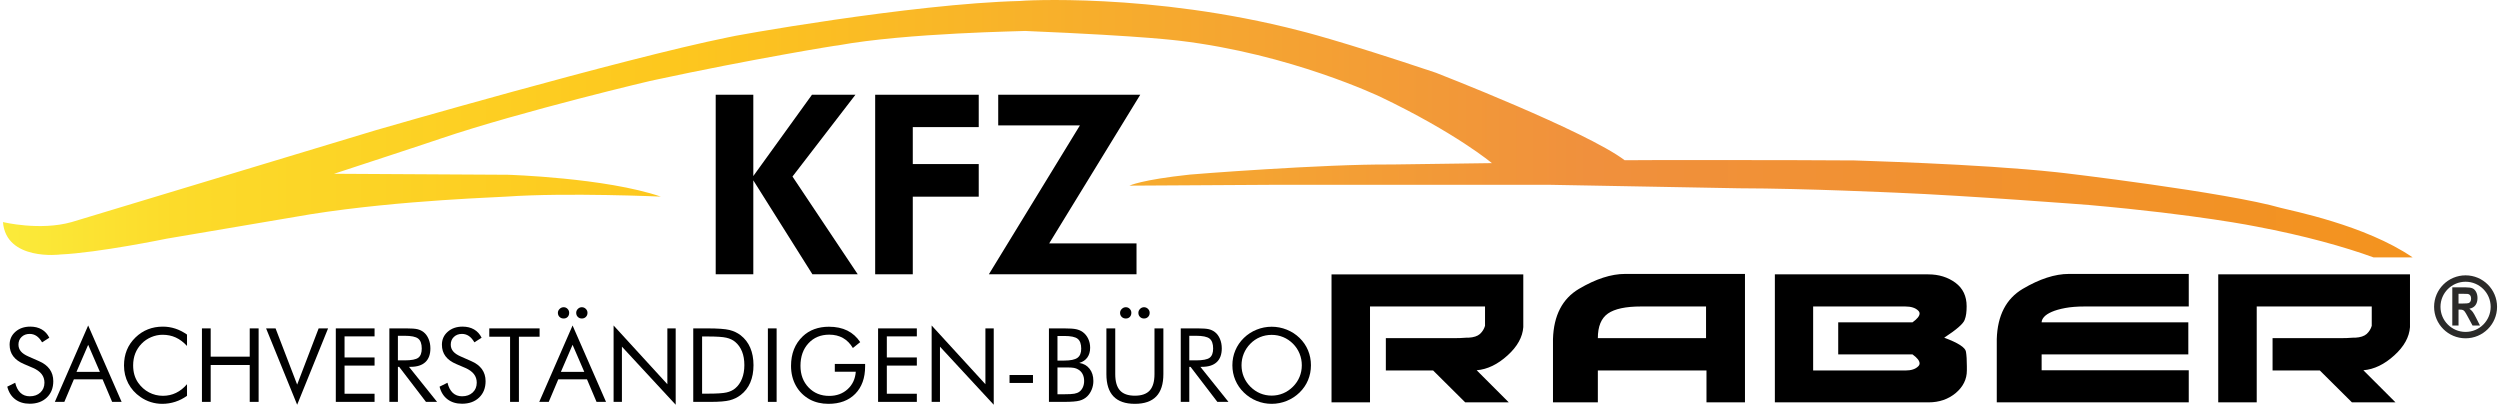
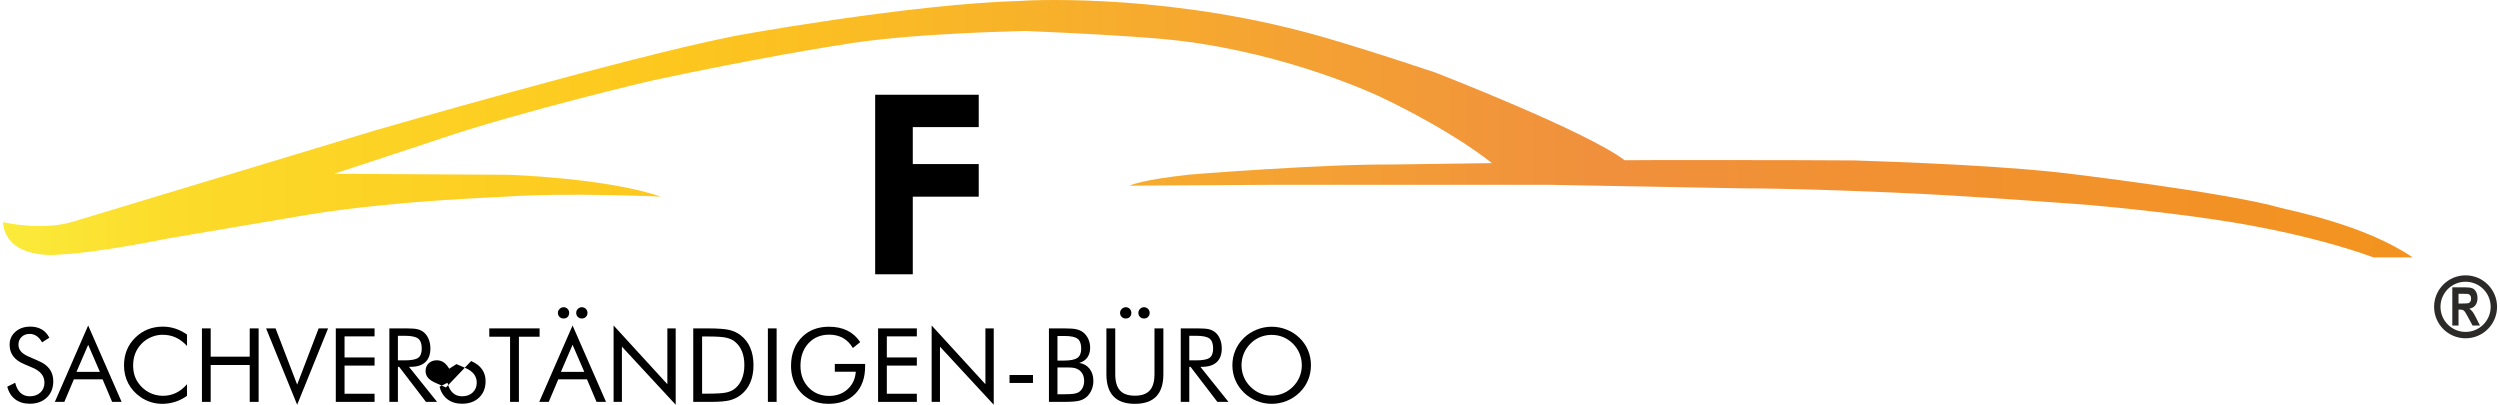
<svg xmlns="http://www.w3.org/2000/svg" xml:space="preserve" width="1118px" height="181px" style="shape-rendering:geometricPrecision; text-rendering:geometricPrecision; image-rendering:optimizeQuality; fill-rule:evenodd; clip-rule:evenodd" viewBox="0 0 1035.25 168.001">
  <defs>
    <style type="text/css">
   
    .fil3 {fill:#2B2A29}
    .fil0 {fill:black}
    .fil1 {fill:black;fill-rule:nonzero}
    .fil2 {fill:url(#id0)}
   
  </style>
    <linearGradient id="id0" gradientUnits="userSpaceOnUse" x1="-0" y1="52.608" x2="1000.2" y2="52.608">
      <stop offset="0" style="stop-color:#FBEB3B" />
      <stop offset="0.071" style="stop-color:#FCDB2A" />
      <stop offset="0.278" style="stop-color:#FDC71E" />
      <stop offset="0.659" style="stop-color:#F0903D" />
      <stop offset="1" style="stop-color:#F3931E" />
    </linearGradient>
  </defs>
  <g id="Ebene_x0020_1">
-     <path class="fil0" d="M631.064 113.887l0 21.905c-0.304,4.141 -2.464,8.036 -6.482,11.687 -4.14,3.772 -8.428,5.845 -12.872,6.207l13.33 13.324 -18.079 0.001 -13.324 -13.23 -19.625 0 0 -13.425 28.753 0c0.667,0 1.381,-0.011 2.147,-0.042 0.759,-0.031 1.564,-0.077 2.419,-0.141l1.003 0c2.128,-0.12 3.712,-0.635 4.745,-1.546 1.034,-0.976 1.732,-2.101 2.101,-3.383l0 -8.029 -47.742 0 0 39.795 -15.973 0.001 0 -53.125 79.599 0 0 0zm30.944 53.126l-18.622 0 0 -26.286c0.304,-9.802 3.896,-16.738 10.772,-20.815 7.001,-4.136 13.388,-6.208 19.169,-6.208l49.752 0 0 53.308 -15.978 0 0 -13.23 -45.093 0 0 13.23 0 0zm17.894 -39.797l0 0c-6.33,0 -10.894,0.976 -13.693,2.92 -2.801,1.949 -4.201,5.357 -4.201,10.222l44.912 0.001 0 -13.143 -27.018 0 0 0zm119.304 -13.329c4.317,0 8.065,1.158 11.226,3.47 3.107,2.311 4.657,5.567 4.657,9.765 0,1.156 -0.063,2.193 -0.183,3.106 -0.118,0.911 -0.329,1.762 -0.643,2.554 -0.546,1.585 -3.373,4.046 -8.488,7.39 5.789,2.135 8.802,4.083 9.039,5.849 0.122,0.727 0.21,1.597 0.272,2.598 0.059,1.004 0.094,2.146 0.094,3.425l0 1.738c0,3.642 -1.554,6.781 -4.66,9.398 -3.101,2.554 -6.842,3.831 -11.226,3.831l-63.807 0 0 -53.125 63.718 0 0 0zm-47.831 13.329l0 0 0 26.567 38.343 0c2.362,0 4.136,-0.577 5.281,-1.738 0.369,-0.366 0.557,-0.762 0.557,-1.188 0,-1.094 -0.978,-2.342 -2.928,-3.743l-30.847 0 0 -13.326 30.847 0c1.951,-1.4 2.929,-2.616 2.929,-3.652 0,-0.425 -0.186,-0.82 -0.557,-1.188 -1.147,-1.155 -2.949,-1.732 -5.38,-1.732l-38.246 0 0 0zm94.841 19.898l0 6.573 61.068 -0.001 0 13.324 -79.689 0.001 0 -26.287c0.301,-9.799 3.899,-16.735 10.772,-20.813 7.002,-4.136 13.387,-6.208 19.166,-6.208l49.754 0 0 13.511 -43.18 0c-3.168,0 -5.872,0.217 -8.121,0.639 -2.255,0.424 -4.11,0.959 -5.568,1.595 -1.468,0.641 -2.523,1.342 -3.195,2.105 -0.67,0.759 -1.007,1.504 -1.007,2.233l60.888 0 0 13.326 -60.888 0zm152.896 -33.227l0 21.905c-0.302,4.141 -2.458,8.036 -6.478,11.687 -4.136,3.772 -8.431,5.845 -12.869,6.207l13.329 13.324 -18.078 0.001 -13.324 -13.23 -19.622 0 0 -13.425 28.749 0c0.672,0 1.388,-0.011 2.146,-0.042 0.759,-0.031 1.563,-0.077 2.419,-0.141l1.005 0c2.126,-0.12 3.704,-0.635 4.742,-1.546 1.039,-0.976 1.738,-2.101 2.105,-3.383l0 -8.029 -47.744 0 0 39.795 -15.975 0.001 0 -53.125 79.595 0 0 0z" />
    <path class="fil1" d="M14.889 149.873c1.984,0.845 3.484,1.97 4.495,3.371 1.003,1.408 1.507,3.066 1.507,4.978 0,2.809 -0.889,5.07 -2.674,6.784 -1.785,1.714 -4.153,2.575 -7.097,2.575 -2.404,0 -4.417,-0.611 -6.046,-1.842 -1.621,-1.23 -2.717,-2.98 -3.285,-5.241l3.285 -1.628c0.448,1.848 1.181,3.249 2.198,4.195 1.024,0.953 2.304,1.429 3.848,1.429 1.82,0 3.292,-0.526 4.416,-1.572 1.123,-1.052 1.685,-2.41 1.685,-4.096 0,-1.359 -0.392,-2.546 -1.174,-3.549 -0.79,-1.011 -1.97,-1.857 -3.556,-2.554l-3.705 -1.586c-2.028,-0.847 -3.542,-1.935 -4.53,-3.271 -0.996,-1.33 -1.494,-2.93 -1.494,-4.786 0,-2.17 0.804,-3.961 2.418,-5.377 1.608,-1.415 3.663,-2.127 6.166,-2.127 1.834,0 3.42,0.392 4.758,1.167 1.344,0.775 2.39,1.927 3.137,3.442l-3.001 1.913c-0.676,-1.18 -1.444,-2.055 -2.29,-2.631 -0.847,-0.575 -1.807,-0.867 -2.873,-0.867 -1.358,0 -2.475,0.42 -3.343,1.251 -0.867,0.832 -1.301,1.892 -1.301,3.187 0,1.081 0.335,2.019 1.003,2.809 0.662,0.796 1.7,1.494 3.101,2.105l4.353 1.921z" />
    <path id="1" class="fil1" d="M35.372 143.124l-4.85 11.229 9.708 0 -4.857 -11.229zm0 -8.022l13.882 31.711 -3.939 0 -3.961 -9.352 -11.92 0 -3.954 9.352 -3.941 0 13.833 -31.711z" />
    <path id="12" class="fil1" d="M76.4 143.599c-1.458,-1.578 -3.015,-2.752 -4.666,-3.506 -1.657,-0.76 -3.484,-1.137 -5.484,-1.137 -1.614,0 -3.186,0.327 -4.721,0.981 -1.529,0.647 -2.867,1.558 -3.99,2.724 -1.167,1.209 -2.042,2.56 -2.625,4.053 -0.583,1.494 -0.875,3.144 -0.875,4.95 0,1.415 0.171,2.724 0.519,3.919 0.349,1.195 0.867,2.29 1.565,3.287 1.223,1.735 2.723,3.072 4.508,4.011 1.785,0.938 3.713,1.409 5.782,1.409 1.949,0 3.755,-0.406 5.419,-1.21 1.671,-0.804 3.194,-2.006 4.566,-3.606l0 4.815c-1.515,1.095 -3.144,1.927 -4.887,2.488 -1.742,0.562 -3.549,0.847 -5.405,0.847 -1.614,0 -3.186,-0.242 -4.715,-0.717 -1.522,-0.477 -2.958,-1.181 -4.288,-2.099 -2.226,-1.536 -3.919,-3.435 -5.092,-5.682 -1.174,-2.255 -1.764,-4.723 -1.764,-7.418 0,-2.347 0.392,-4.487 1.181,-6.408 0.782,-1.927 1.977,-3.669 3.592,-5.241 1.557,-1.501 3.278,-2.625 5.17,-3.364 1.884,-0.747 3.947,-1.117 6.187,-1.117 1.764,0 3.471,0.27 5.121,0.804 1.657,0.534 3.287,1.366 4.901,2.489l0 4.729z" />
    <polygon id="123" class="fil1" points="82.594,166.813 82.594,136.31 86.222,136.31 86.222,148.044 102.429,148.044 102.429,136.31 106.12,136.31 106.12,166.813 102.429,166.813 102.429,151.501 86.222,151.501 86.222,166.813 " />
    <polygon id="1234" class="fil1" points="122.115,168.001 109.221,136.31 113.154,136.31 122.115,159.644 131.033,136.31 134.952,136.31 " />
    <polygon id="12345" class="fil1" points="138.158,166.813 138.158,136.31 154.245,136.31 154.245,139.624 141.786,139.624 141.786,148.372 154.245,148.372 154.245,151.75 141.786,151.75 141.786,163.435 154.245,163.435 154.245,166.813 " />
    <path id="123456" class="fil1" d="M160.39 166.813l0 -30.503 7.163 0c2.047,0 3.541,0.114 4.494,0.341 0.954,0.235 1.793,0.626 2.511,1.181 0.903,0.703 1.607,1.657 2.104,2.845 0.505,1.188 0.755,2.503 0.755,3.947 0,2.496 -0.698,4.394 -2.099,5.696 -1.393,1.301 -3.442,1.949 -6.137,1.949l-0.647 0 11.656 14.544 -4.609 0 -11.13 -14.544 -0.518 0 0 14.544 -3.542 0zm3.542 -27.437l0 10.205 2.766 0c2.838,0 4.737,-0.363 5.697,-1.095 0.96,-0.726 1.436,-1.999 1.436,-3.819 0,-1.957 -0.49,-3.329 -1.479,-4.118 -0.989,-0.783 -2.873,-1.174 -5.654,-1.174l-2.766 0z" />
-     <path id="1234567" class="fil1" d="M194.328 149.873c1.984,0.845 3.484,1.97 4.495,3.371 1.003,1.408 1.507,3.066 1.507,4.978 0,2.809 -0.889,5.07 -2.674,6.784 -1.785,1.714 -4.153,2.575 -7.097,2.575 -2.404,0 -4.417,-0.611 -6.046,-1.842 -1.621,-1.23 -2.717,-2.98 -3.285,-5.241l3.285 -1.628c0.448,1.848 1.181,3.249 2.198,4.195 1.024,0.953 2.304,1.429 3.848,1.429 1.82,0 3.292,-0.526 4.416,-1.572 1.123,-1.052 1.685,-2.41 1.685,-4.096 0,-1.359 -0.392,-2.546 -1.174,-3.549 -0.79,-1.011 -1.97,-1.857 -3.556,-2.554l-3.705 -1.586c-2.028,-0.847 -3.542,-1.935 -4.53,-3.271 -0.996,-1.33 -1.494,-2.93 -1.494,-4.786 0,-2.17 0.804,-3.961 2.418,-5.377 1.608,-1.415 3.663,-2.127 6.166,-2.127 1.834,0 3.42,0.392 4.758,1.167 1.344,0.775 2.39,1.927 3.137,3.442l-3.001 1.913c-0.676,-1.18 -1.444,-2.055 -2.29,-2.631 -0.847,-0.575 -1.807,-0.867 -2.873,-0.867 -1.358,0 -2.475,0.42 -3.343,1.251 -0.867,0.832 -1.301,1.892 -1.301,3.187 0,1.081 0.335,2.019 1.003,2.809 0.662,0.796 1.7,1.494 3.101,2.105l4.353 1.921z" />
+     <path id="1234567" class="fil1" d="M194.328 149.873c1.984,0.845 3.484,1.97 4.495,3.371 1.003,1.408 1.507,3.066 1.507,4.978 0,2.809 -0.889,5.07 -2.674,6.784 -1.785,1.714 -4.153,2.575 -7.097,2.575 -2.404,0 -4.417,-0.611 -6.046,-1.842 -1.621,-1.23 -2.717,-2.98 -3.285,-5.241l3.285 -1.628c0.448,1.848 1.181,3.249 2.198,4.195 1.024,0.953 2.304,1.429 3.848,1.429 1.82,0 3.292,-0.526 4.416,-1.572 1.123,-1.052 1.685,-2.41 1.685,-4.096 0,-1.359 -0.392,-2.546 -1.174,-3.549 -0.79,-1.011 -1.97,-1.857 -3.556,-2.554l-3.705 -1.586l-3.001 1.913c-0.676,-1.18 -1.444,-2.055 -2.29,-2.631 -0.847,-0.575 -1.807,-0.867 -2.873,-0.867 -1.358,0 -2.475,0.42 -3.343,1.251 -0.867,0.832 -1.301,1.892 -1.301,3.187 0,1.081 0.335,2.019 1.003,2.809 0.662,0.796 1.7,1.494 3.101,2.105l4.353 1.921z" />
    <polygon id="12345678" class="fil1" points="210.494,166.813 210.494,139.766 201.867,139.766 201.867,136.31 222.747,136.31 222.747,139.766 214.163,139.766 214.163,166.813 " />
    <path id="123456789" class="fil1" d="M236.438 143.124l-4.85 11.229 9.708 0 -4.857 -11.229zm0 -8.022l13.882 31.711 -3.939 0 -3.961 -9.352 -11.92 0 -3.954 9.352 -3.941 0 13.833 -31.711zm1.501 -5.249c0,-0.627 0.235,-1.167 0.697,-1.636 0.469,-0.463 1.011,-0.697 1.636,-0.697 0.64,0 1.188,0.227 1.657,0.69 0.463,0.455 0.697,1.002 0.697,1.643 0,0.682 -0.22,1.245 -0.668,1.685 -0.441,0.447 -1.003,0.668 -1.685,0.668 -0.668,0 -1.224,-0.221 -1.665,-0.668 -0.447,-0.441 -0.668,-1.003 -0.668,-1.685zm-7.602 0c0,-0.612 0.242,-1.153 0.717,-1.622 0.477,-0.477 1.039,-0.711 1.679,-0.711 0.64,0 1.181,0.227 1.622,0.69 0.447,0.455 0.668,1.002 0.668,1.643 0,0.697 -0.213,1.259 -0.633,1.7 -0.427,0.433 -0.974,0.654 -1.657,0.654 -0.697,0 -1.265,-0.221 -1.721,-0.668 -0.447,-0.441 -0.675,-1.003 -0.675,-1.685z" />
    <polygon id="12345678910" class="fil1" points="253.463,166.813 253.463,135.102 275.781,159.481 275.781,136.31 279.237,136.31 279.237,168.001 256.92,143.892 256.92,166.813 " />
    <path id="1234567891011" class="fil1" d="M290.197 163.4l2.311 0c3.756,0 6.351,-0.164 7.795,-0.491 1.444,-0.327 2.646,-0.882 3.606,-1.679 1.251,-1.038 2.197,-2.382 2.851,-4.032 0.655,-1.643 0.982,-3.527 0.982,-5.653 0,-2.141 -0.32,-4.018 -0.968,-5.64 -0.646,-1.614 -1.6,-2.951 -2.865,-4.011 -0.96,-0.804 -2.176,-1.373 -3.655,-1.714 -1.48,-0.342 -4.062,-0.513 -7.745,-0.513l-2.311 0 0 23.733zm-3.67 3.413l0 -30.503 5.861 0c4.331,0 7.381,0.221 9.153,0.654 1.771,0.441 3.328,1.174 4.658,2.198 1.749,1.351 3.079,3.072 3.982,5.17 0.903,2.098 1.352,4.516 1.352,7.247 0,2.724 -0.448,5.135 -1.344,7.226 -0.897,2.083 -2.227,3.805 -3.99,5.156 -1.33,1.025 -2.852,1.758 -4.552,2.198 -1.7,0.433 -4.353,0.654 -7.951,0.654l-1.308 0 -5.861 0z" />
    <polygon id="123456789101112" class="fil1" points="317.506,166.813 317.506,136.31 321.133,136.31 321.133,166.813 " />
    <path id="12345678910111213" class="fil1" d="M345.286 151.061l12.581 0 0 1.024c0,4.8 -1.358,8.591 -4.083,11.372 -2.723,2.78 -6.436,4.167 -11.143,4.167 -1.437,0 -2.802,-0.149 -4.097,-0.455 -1.301,-0.305 -2.496,-0.754 -3.592,-1.336 -2.503,-1.373 -4.437,-3.272 -5.795,-5.697 -1.358,-2.425 -2.042,-5.178 -2.042,-8.264 0,-2.54 0.406,-4.836 1.216,-6.885 0.818,-2.047 2.042,-3.854 3.677,-5.405 1.38,-1.308 2.973,-2.297 4.794,-2.958 1.821,-0.668 3.833,-1.003 6.045,-1.003 2.93,0 5.47,0.534 7.624,1.593 2.155,1.066 3.941,2.666 5.356,4.8l-3.045 2.44c-1.095,-1.849 -2.467,-3.23 -4.104,-4.154 -1.635,-0.924 -3.541,-1.387 -5.71,-1.387 -3.542,0 -6.416,1.194 -8.619,3.584 -2.213,2.39 -3.315,5.512 -3.315,9.374 0,3.641 1.124,6.628 3.364,8.961 2.24,2.333 5.099,3.5 8.57,3.5 3.058,0 5.604,-0.925 7.638,-2.781 2.033,-1.856 3.164,-4.268 3.385,-7.24l-8.705 0 0 -3.249z" />
    <polygon id="1234567891011121314" class="fil1" points="363.249,166.813 363.249,136.31 379.336,136.31 379.336,139.624 366.877,139.624 366.877,148.372 379.336,148.372 379.336,151.75 366.877,151.75 366.877,163.435 379.336,163.435 379.336,166.813 " />
    <polygon id="123456789101112131415" class="fil1" points="385.481,166.813 385.481,135.102 407.798,159.481 407.798,136.31 411.254,136.31 411.254,168.001 388.938,143.892 388.938,166.813 " />
    <polygon id="12345678910111213141516" class="fil1" points="417.812,155.662 427.54,155.662 427.54,158.955 417.812,158.955 " />
    <path id="1234567891011121314151617" class="fil1" d="M434.168 166.813l0 -30.503 6.359 0c2.233,0 3.883,0.114 4.942,0.341 1.067,0.235 1.977,0.626 2.739,1.181 0.974,0.717 1.728,1.649 2.261,2.78 0.534,1.131 0.804,2.369 0.804,3.72 0,1.608 -0.384,2.958 -1.152,4.04 -0.775,1.087 -1.892,1.842 -3.364,2.275 1.807,0.278 3.229,1.082 4.282,2.426 1.046,1.336 1.572,3.03 1.572,5.07 0,1.224 -0.221,2.39 -0.668,3.5 -0.442,1.116 -1.06,2.062 -1.857,2.859 -0.86,0.845 -1.919,1.444 -3.186,1.791 -1.265,0.349 -3.385,0.519 -6.372,0.519l-6.359 0zm3.542 -14.294l0 11.129 2.816 0c1.927,0 3.322,-0.078 4.175,-0.227 0.853,-0.156 1.536,-0.419 2.055,-0.796 0.626,-0.441 1.117,-1.06 1.48,-1.849 0.362,-0.796 0.54,-1.671 0.54,-2.631 0,-1.109 -0.213,-2.077 -0.647,-2.894 -0.427,-0.818 -1.052,-1.458 -1.878,-1.921 -0.483,-0.292 -1.044,-0.498 -1.685,-0.626 -0.64,-0.121 -1.628,-0.185 -2.979,-0.185l-1.06 0 -2.816 0zm0 -13.065l0 10.213 2.816 0c2.581,0 4.402,-0.377 5.454,-1.123 1.06,-0.755 1.586,-2.02 1.586,-3.798 0,-1.956 -0.49,-3.328 -1.472,-4.11 -0.974,-0.79 -2.837,-1.181 -5.568,-1.181l-2.816 0z" />
    <path id="123456789101112131415161718" class="fil1" d="M458.021 136.31l3.67 0 0 18.974c0,3.086 0.654,5.348 1.97,6.792 1.308,1.444 3.371,2.17 6.173,2.17 2.802,0 4.865,-0.726 6.174,-2.17 1.316,-1.444 1.97,-3.705 1.97,-6.792l0 -18.974 3.691 0 0 18.974c0,4.132 -0.982,7.218 -2.952,9.267 -1.963,2.048 -4.922,3.072 -8.883,3.072 -3.947,0 -6.898,-1.024 -8.861,-3.072 -1.97,-2.048 -2.952,-5.135 -2.952,-9.267l0 -18.974zm13.271 -6.457c0,-0.627 0.235,-1.167 0.698,-1.636 0.469,-0.463 1.009,-0.697 1.635,-0.697 0.64,0 1.188,0.227 1.657,0.69 0.463,0.455 0.698,1.002 0.698,1.643 0,0.682 -0.221,1.245 -0.669,1.685 -0.441,0.447 -1.003,0.668 -1.685,0.668 -0.668,0 -1.223,-0.221 -1.663,-0.668 -0.448,-0.441 -0.669,-1.003 -0.669,-1.685zm-7.602 0c0,-0.612 0.242,-1.153 0.719,-1.622 0.476,-0.477 1.038,-0.711 1.678,-0.711 0.641,0 1.181,0.227 1.622,0.69 0.448,0.455 0.668,1.002 0.668,1.643 0,0.697 -0.213,1.259 -0.633,1.7 -0.427,0.433 -0.973,0.654 -1.657,0.654 -0.697,0 -1.265,-0.221 -1.72,-0.668 -0.448,-0.441 -0.676,-1.003 -0.676,-1.685z" />
    <path id="12345678910111213141516171819" class="fil1" d="M488.88 166.813l0 -30.503 7.163 0c2.047,0 3.541,0.114 4.494,0.341 0.954,0.235 1.793,0.626 2.511,1.181 0.903,0.703 1.607,1.657 2.104,2.845 0.505,1.188 0.755,2.503 0.755,3.947 0,2.496 -0.698,4.394 -2.099,5.696 -1.393,1.301 -3.442,1.949 -6.137,1.949l-0.647 0 11.656 14.544 -4.609 0 -11.13 -14.544 -0.518 0 0 14.544 -3.542 0zm3.542 -27.437l0 10.205 2.766 0c2.838,0 4.737,-0.363 5.697,-1.095 0.96,-0.726 1.436,-1.999 1.436,-3.819 0,-1.957 -0.49,-3.329 -1.479,-4.118 -0.989,-0.783 -2.873,-1.174 -5.654,-1.174l-2.766 0z" />
    <path id="1234567891011121314151617181920" class="fil1" d="M526.623 164.21c1.665,0 3.25,-0.313 4.765,-0.946 1.507,-0.633 2.865,-1.557 4.075,-2.766 1.194,-1.188 2.105,-2.546 2.731,-4.061 0.626,-1.515 0.938,-3.116 0.938,-4.815 0,-1.706 -0.313,-3.328 -0.946,-4.871 -0.632,-1.543 -1.543,-2.902 -2.723,-4.083 -1.195,-1.194 -2.546,-2.104 -4.054,-2.731 -1.515,-0.626 -3.107,-0.938 -4.786,-0.938 -1.7,0 -3.307,0.313 -4.822,0.938 -1.515,0.627 -2.859,1.537 -4.025,2.731 -1.195,1.21 -2.105,2.575 -2.731,4.104 -0.627,1.53 -0.939,3.144 -0.939,4.85 0,1.7 0.313,3.293 0.932,4.794 0.619,1.501 1.529,2.867 2.739,4.083 1.223,1.223 2.581,2.147 4.075,2.774 1.501,0.626 3.086,0.938 4.772,0.938zm16.3 -12.588c0,2.184 -0.406,4.239 -1.209,6.166 -0.804,1.935 -1.985,3.649 -3.521,5.149 -1.543,1.501 -3.322,2.653 -5.327,3.47 -2.012,0.812 -4.096,1.216 -6.244,1.216 -2.155,0 -4.231,-0.405 -6.23,-1.216 -1.992,-0.817 -3.762,-1.97 -5.305,-3.47 -1.557,-1.515 -2.739,-3.236 -3.549,-5.17 -0.818,-1.928 -1.224,-3.976 -1.224,-6.145 0,-2.183 0.406,-4.238 1.224,-6.18 0.81,-1.934 1.992,-3.662 3.549,-5.176 1.529,-1.487 3.3,-2.631 5.298,-3.435 1.998,-0.804 4.083,-1.21 6.237,-1.21 2.162,0 4.253,0.406 6.258,1.21 2.013,0.804 3.784,1.948 5.313,3.435 1.536,1.501 2.717,3.221 3.521,5.156 0.803,1.941 1.209,4.004 1.209,6.201z" />
-     <polygon class="fil1" points="295.848,113.849 295.848,39.327 311.459,39.327 311.459,73.069 335.804,39.327 353.85,39.327 327.718,73.278 354.803,113.849 335.991,113.849 311.459,74.859 311.459,113.849 " />
    <polygon id="1" class="fil1" points="362.04,113.849 362.04,39.327 405.026,39.327 405.026,52.757 377.651,52.757 377.651,68.1 405.026,68.1 405.026,81.636 377.651,81.636 377.651,113.849 " />
-     <polygon id="12" class="fil1" points="470.521,113.849 409.232,113.849 447.027,52.045 413.114,52.045 413.114,39.327 472.07,39.327 434.275,101.026 470.521,101.026 " />
    <path class="fil2" d="M-0 92.182c0,0 15.352,3.722 28.503,0 0.113,0 126.32,-38.157 126.32,-38.157 0,0 102.375,-29.664 145.989,-38.496 0.354,-0.347 76.337,-13.983 121.329,-15.123 -0.112,-0.12 54.434,-3.609 116.089,12.33 0,0 15.521,3.697 56.53,17.45 0,0 62.387,24.226 78.379,36.323 0.084,-0.087 71.437,-0.125 95.366,0.085 0.085,0.087 50.928,1.338 83.922,4.891 1.953,0.141 70.686,8.351 93.193,14.83 3.697,1.025 34.985,7.056 54.586,20.524l-16.226 0.001c-11.941,-4.352 -28.824,-9.079 -48.621,-12.8 0.063,0 -24.146,-4.951 -69.565,-8.958 0,0 -50.294,-3.895 -80.075,-5.109 0,0.044 -36.83,-1.756 -65.087,-1.817 0.063,0 -78.937,-1.45 -78.937,-1.45l-113.403 0 -60.716 0.358c0,0 4.811,-2.435 25.058,-4.59 -0.056,-0.051 55.502,-4.42 83.812,-4.195l41.581 -0.571c0,0 -14.775,-12.452 -46.544,-27.639 0,0.069 -36.794,-17.672 -83.446,-23.2 -0.244,0.063 -11.775,-1.834 -63.757,-4.019 -0.097,0.113 -49.14,0.755 -77.7,5.992 0.117,-0.176 -36.403,5.812 -75.902,14.32 0.168,-0.18 -55.429,13.03 -88.984,24.355 -0.06,0.12 -44.257,14.613 -44.257,14.613l72.113 0.41c0,0 40.543,1.214 63.519,9.067 0,0 -39.029,-1.749 -64.046,0 -0.054,0.172 -43.611,1.339 -81.292,7.321 -0.176,0.061 -59.729,10.132 -59.729,10.132 0,0 -28.387,5.868 -44.261,6.576 0.039,0.044 -22.447,2.783 -23.741,-13.452l0 0z" />
    <path class="fil3" d="M1016.68 135.137l0 -15.87 5.436 0c1.366,0 2.358,0.144 2.977,0.429 0.62,0.284 1.117,0.791 1.488,1.519 0.372,0.732 0.557,1.563 0.557,2.501 0,1.19 -0.282,2.176 -0.845,2.952 -0.562,0.773 -1.409,1.264 -2.53,1.463 0.559,0.407 1.02,0.85 1.384,1.334 0.363,0.485 0.852,1.341 1.468,2.576l1.563 3.096 -3.087 0 -1.866 -3.455c-0.664,-1.234 -1.117,-2.01 -1.361,-2.332 -0.245,-0.322 -0.503,-0.539 -0.778,-0.661 -0.273,-0.119 -0.704,-0.178 -1.3,-0.178l-0.521 0 0 6.626 -2.584 0zm2.584 -9.16l1.907 0c1.239,0 2.012,-0.063 2.323,-0.192 0.306,-0.129 0.547,-0.354 0.723,-0.673 0.172,-0.317 0.261,-0.713 0.261,-1.19 0,-0.536 -0.116,-0.965 -0.345,-1.293 -0.23,-0.329 -0.553,-0.536 -0.974,-0.624 -0.208,-0.034 -0.836,-0.051 -1.883,-0.051l-2.012 0 0 4.024zm2.925 -9.034c5.752,0 10.414,4.662 10.414,10.413 0,5.752 -4.662,10.414 -10.414,10.414 -5.751,0 -10.413,-4.662 -10.413,-10.414 0,-5.751 4.662,-10.413 10.413,-10.413zm0 -2.654c7.217,0 13.068,5.851 13.068,13.067 0,7.217 -5.851,13.068 -13.068,13.068 -7.216,0 -13.067,-5.851 -13.067,-13.068 0,-7.216 5.851,-13.067 13.067,-13.067z" />
  </g>
</svg>